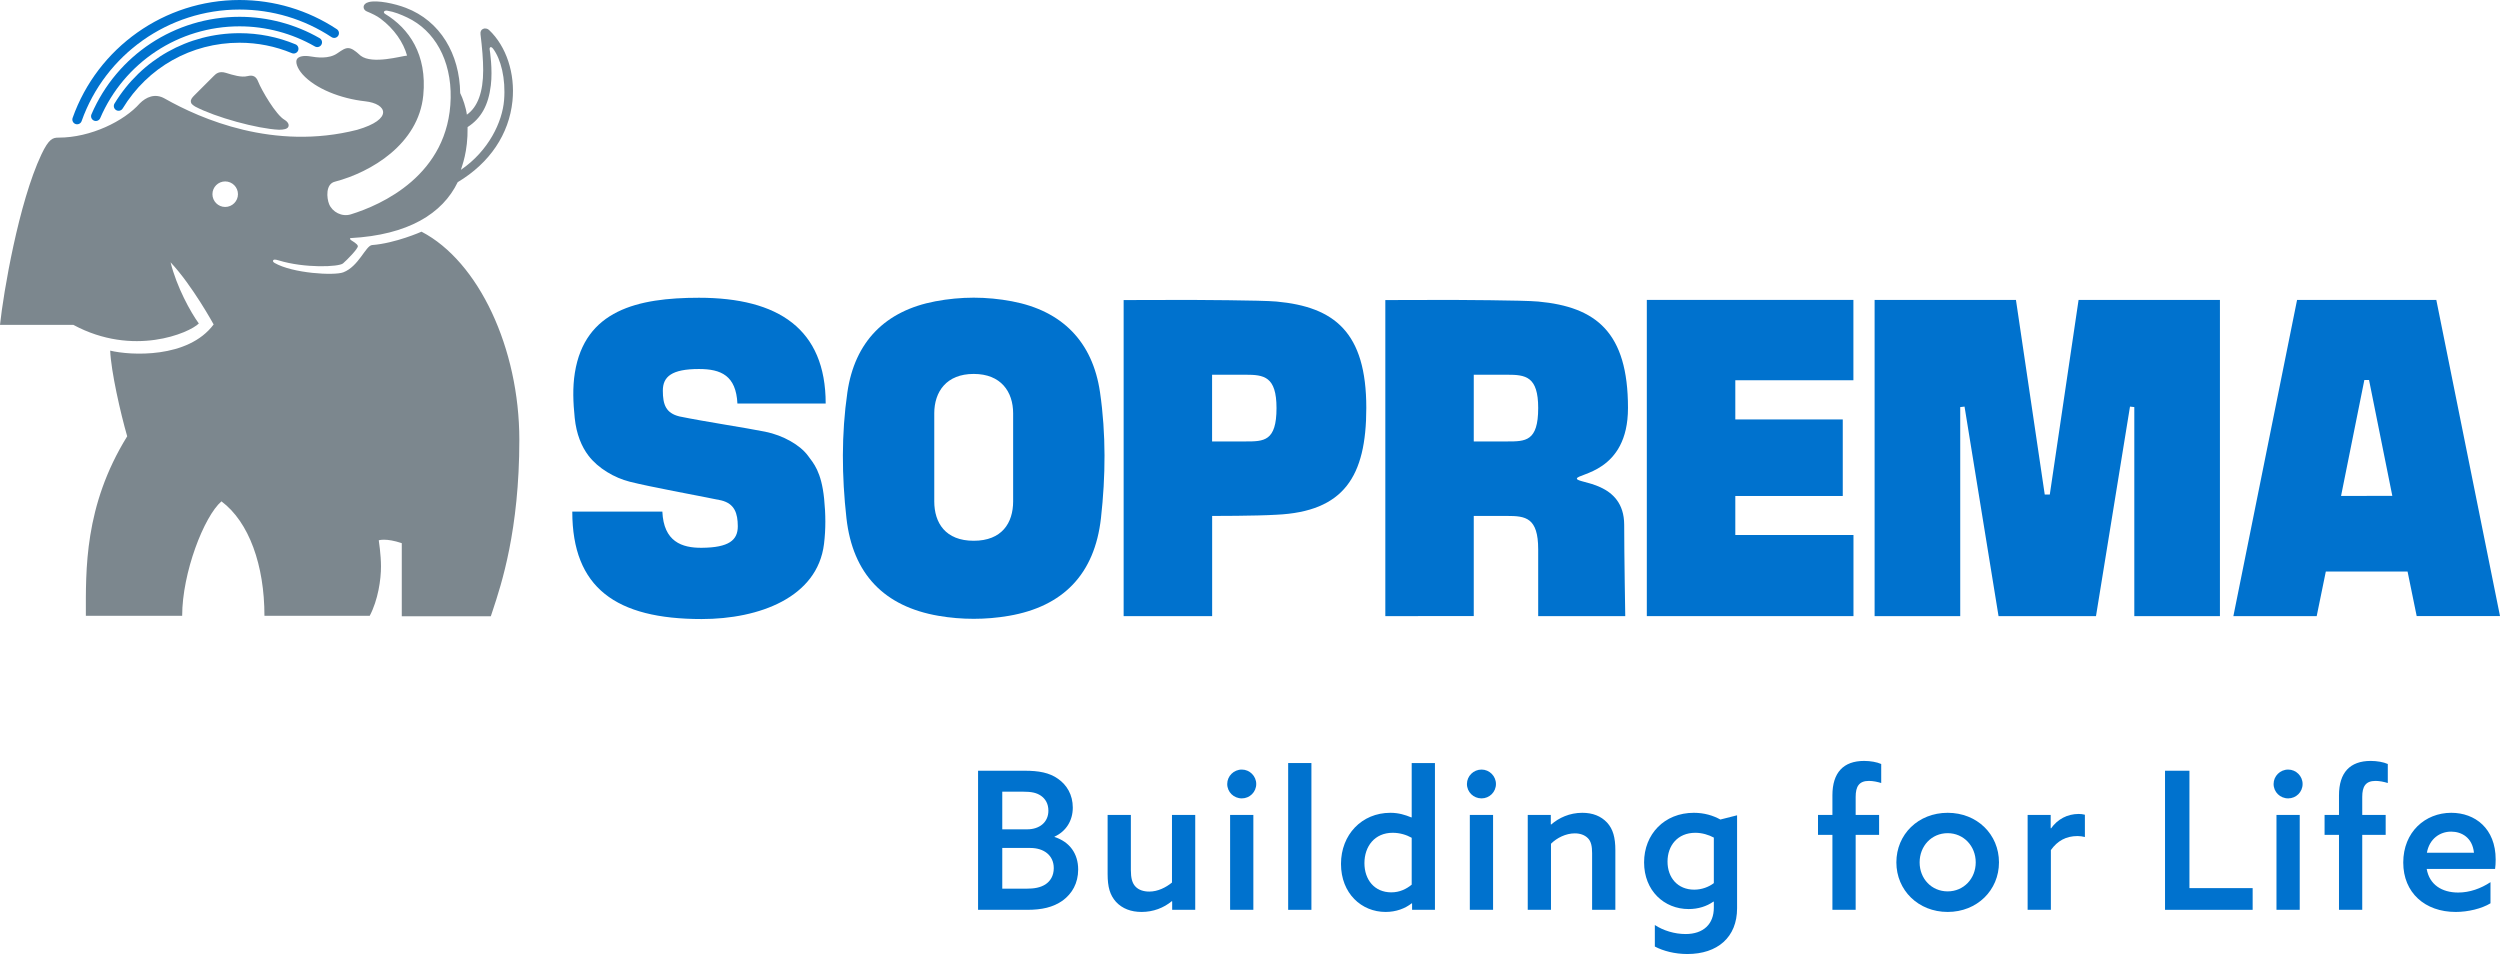
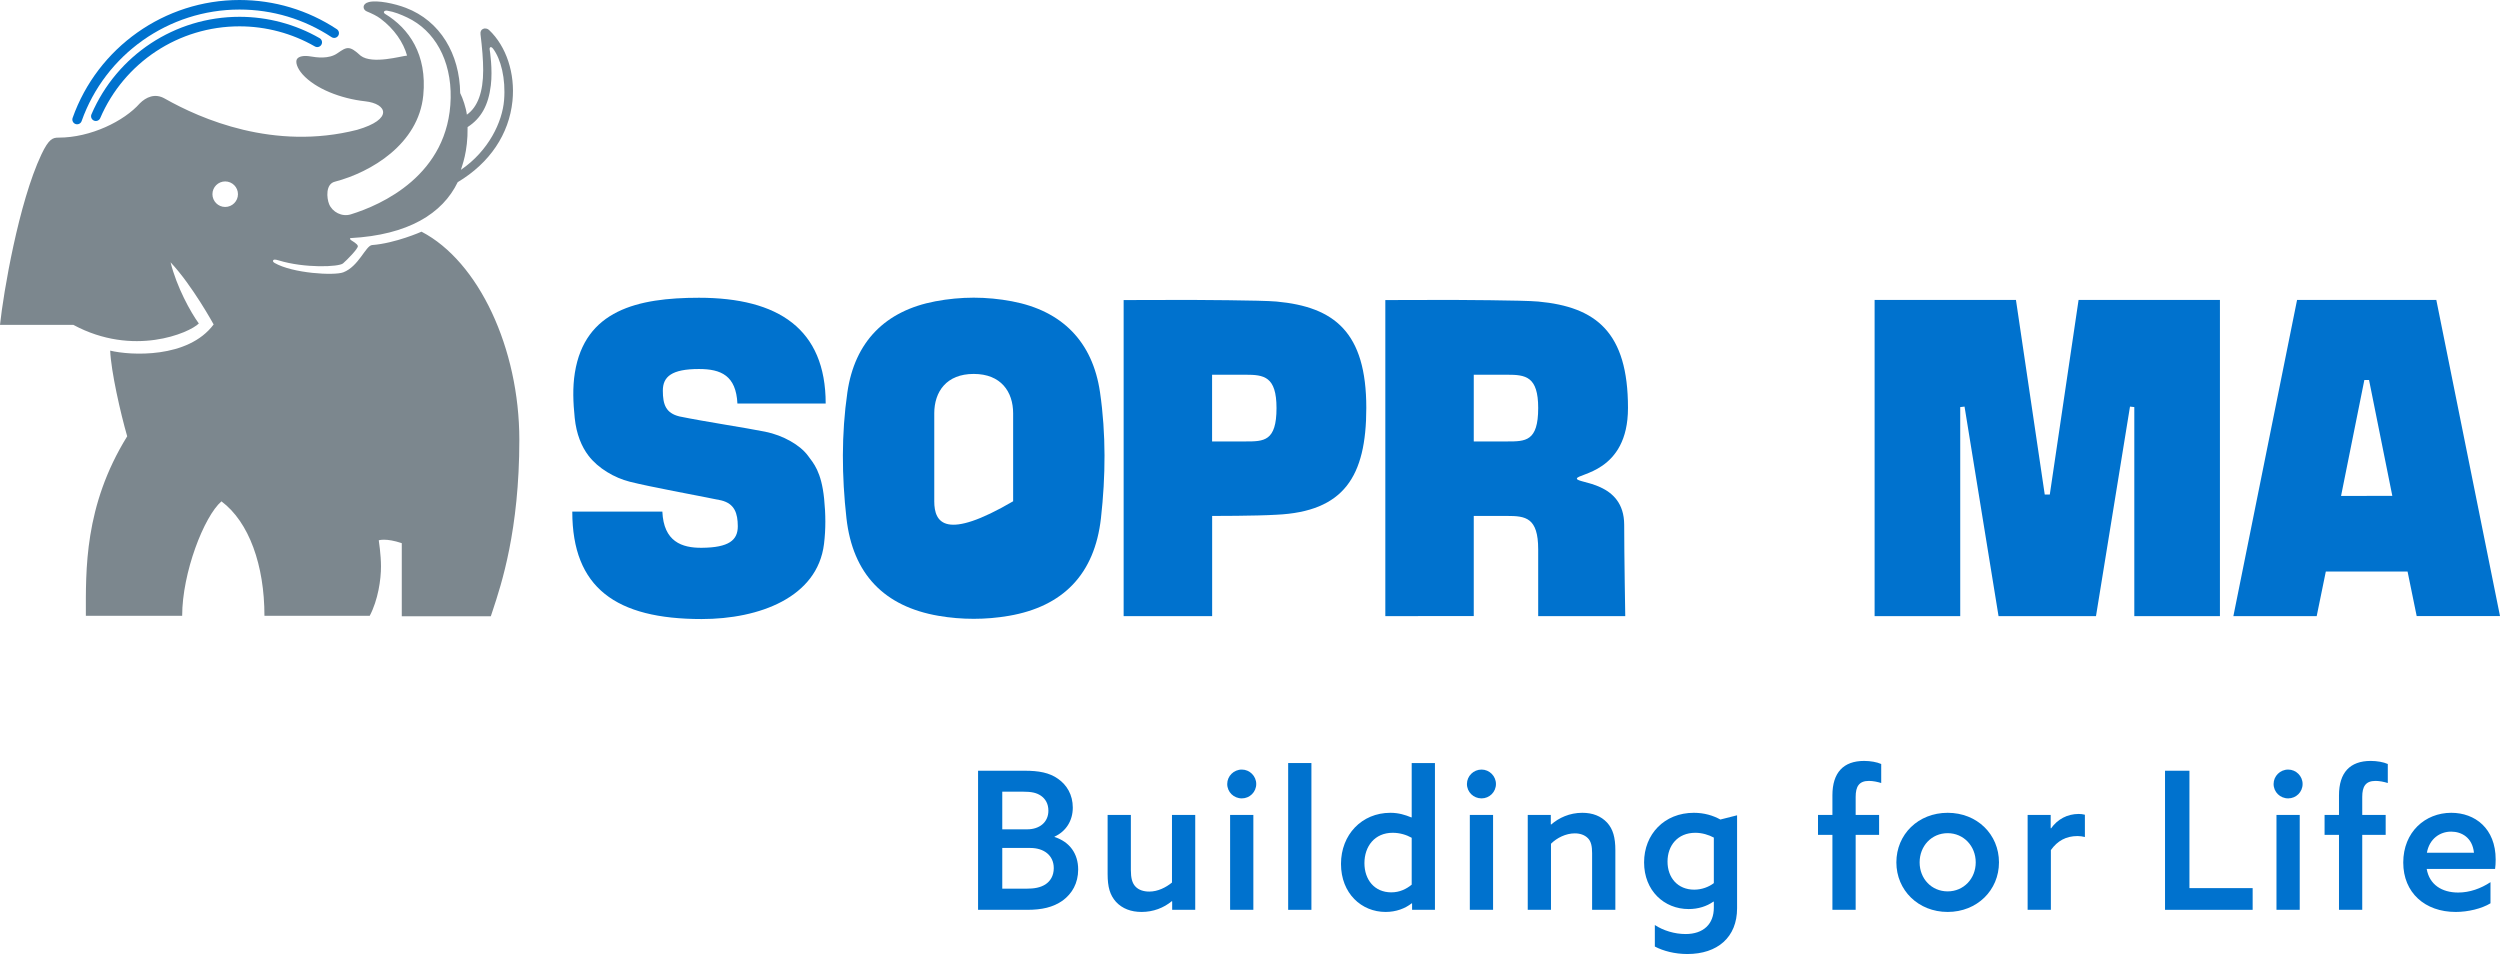
<svg xmlns="http://www.w3.org/2000/svg" width="100%" height="100%" viewBox="0 0 600 229" version="1.1" xml:space="preserve" style="fill-rule:evenodd;clip-rule:evenodd;stroke-linejoin:round;stroke-miterlimit:2;">
  <g transform="matrix(1,0,0,1,-60.413,-50.647)">
    <g>
      <g>
        <g>
          <g>
            <g>
              <g>
                <path d="M258.208,170.38C257.542,163.787 255.646,161.823 254.325,160.018C252.494,157.514 248.439,155.139 244.053,154.256C239.215,153.281 229.808,151.888 223.483,150.593C220.222,149.795 219.494,147.758 219.494,144.401C219.494,141.03 221.634,139.21 228.162,139.21C233.471,139.21 237.065,140.79 237.392,147.498L258.577,147.498C258.577,129.61 247.219,122.108 228.169,122.108C213.377,122.108 200.767,125.136 198.376,140.135C197.811,143.68 197.967,147.257 198.344,150.946C198.746,154.87 199.996,157.831 201.642,159.995C203.97,163.056 207.893,165.335 211.565,166.261C216.627,167.538 227.171,169.439 233.496,170.734C236.757,171.532 237.466,173.886 237.484,176.926C237.504,180.297 235.345,182.069 228.816,182.117C224.055,182.152 219.689,180.64 219.379,173.429L197.761,173.429C197.761,191.733 208.246,199.218 228.81,199.218C242.682,199.218 256.607,194.005 258.176,181.192C258.612,177.629 258.58,174.07 258.208,170.38Z" style="fill:rgb(0,114,206);fill-rule:nonzero;" />
-                 <path d="M324.419,144.81C322.654,132.657 315.33,125.233 303.294,122.96C300.227,122.38 297.162,122.093 294.101,122.087C291.041,122.093 287.976,122.38 284.909,122.96C272.873,125.233 265.549,132.657 263.784,144.81C262.329,154.833 262.438,164.979 263.559,174.994C265.069,188.479 272.689,196.213 285.655,198.445C288.465,198.929 291.284,199.163 294.102,199.162C296.919,199.163 299.738,198.929 302.548,198.445C315.514,196.213 323.134,188.479 324.644,174.994C325.765,164.979 325.874,154.833 324.419,144.81ZM303.568,170.952C303.568,176.187 300.849,180.431 294.101,180.431C287.354,180.431 284.635,176.187 284.635,170.952C284.635,170.94 284.637,170.929 284.637,170.918L284.637,149.903C284.637,149.891 284.635,149.88 284.635,149.869C284.635,144.634 287.576,140.39 294.101,140.39C300.627,140.39 303.568,144.634 303.568,149.869C303.568,149.88 303.566,149.891 303.566,149.903L303.566,170.918C303.566,170.929 303.568,170.94 303.568,170.952Z" style="fill:rgb(0,114,206);fill-rule:nonzero;" />
+                 <path d="M324.419,144.81C322.654,132.657 315.33,125.233 303.294,122.96C300.227,122.38 297.162,122.093 294.101,122.087C291.041,122.093 287.976,122.38 284.909,122.96C272.873,125.233 265.549,132.657 263.784,144.81C262.329,154.833 262.438,164.979 263.559,174.994C265.069,188.479 272.689,196.213 285.655,198.445C288.465,198.929 291.284,199.163 294.102,199.162C296.919,199.163 299.738,198.929 302.548,198.445C315.514,196.213 323.134,188.479 324.644,174.994C325.765,164.979 325.874,154.833 324.419,144.81ZM303.568,170.952C287.354,180.431 284.635,176.187 284.635,170.952C284.635,170.94 284.637,170.929 284.637,170.918L284.637,149.903C284.637,149.891 284.635,149.88 284.635,149.869C284.635,144.634 287.576,140.39 294.101,140.39C300.627,140.39 303.568,144.634 303.568,149.869C303.568,149.88 303.566,149.891 303.566,149.903L303.566,170.918C303.566,170.929 303.568,170.94 303.568,170.952Z" style="fill:rgb(0,114,206);fill-rule:nonzero;" />
                <path d="M366.776,123.017C363.456,122.693 346.071,122.625 346.071,122.625L330.087,122.662L330.087,198.515L351.329,198.515L351.329,174.475C351.329,174.475 361.814,174.484 366.776,174.182C382.922,173.428 388.325,165.062 388.325,148.546C388.325,130.372 380.684,124.303 366.776,123.017ZM359.318,156.593L351.313,156.593L351.313,140.582C351.313,140.582 359.309,140.581 359.318,140.581C363.74,140.581 366.776,140.956 366.776,148.587C366.776,156.593 363.74,156.593 359.318,156.593Z" style="fill:rgb(0,114,206);fill-rule:nonzero;" />
                <path d="M429.58,123.017C426.26,122.693 408.875,122.625 408.875,122.625L392.891,122.662L392.891,198.515L393.003,198.515C394.118,198.515 403.368,198.51 414.116,198.504L414.116,174.474C414.116,174.474 422.112,174.472 422.121,174.472C426.543,174.472 429.578,174.847 429.578,182.478L429.578,198.515L450.474,198.515C450.472,198.412 450.219,183.603 450.219,176.616C450.219,166.165 438.865,166.735 438.865,165.514C438.865,164.246 451.128,164.104 451.128,148.587C451.128,148.573 451.129,148.56 451.129,148.546C451.129,130.372 443.488,124.303 429.58,123.017ZM429.58,148.587L429.578,148.587C429.578,156.593 426.543,156.593 422.121,156.593L414.116,156.593L414.116,148.587L414.117,148.587L414.117,140.582C414.117,140.582 422.113,140.581 422.122,140.581C426.544,140.581 429.58,140.956 429.58,148.587L429.58,148.587Z" style="fill:rgb(0,114,206);fill-rule:nonzero;" />
-                 <path d="M476.887,169.683L502.676,169.683L502.676,151.314L476.887,151.314L476.887,141.906L505.23,141.906L505.23,122.625L455.649,122.625L455.649,198.515L505.247,198.515L505.247,179.048L476.887,179.048L476.887,169.683Z" style="fill:rgb(0,114,206);fill-rule:nonzero;" />
                <path d="M552.363,169.335L551.151,169.336L544.241,122.625L510.318,122.625L510.318,198.515L530.868,198.515L530.868,148.346L531.903,148.232L540.062,198.512L563.451,198.511L571.611,148.231L572.646,148.345L572.646,198.515L593.196,198.515L593.196,122.625L559.273,122.625L552.363,169.335Z" style="fill:rgb(0,114,206);fill-rule:nonzero;" />
                <path d="M611.711,122.625L596.424,198.515L616.42,198.515L618.609,187.817L638.228,187.808L640.417,198.506L660.413,198.506L645.127,122.625L611.711,122.625ZM628.419,169.662L628.419,169.672L622.266,169.672L627.856,141.849L628.419,141.849L628.419,141.84L628.981,141.84L634.571,169.662L628.419,169.662Z" style="fill:rgb(0,114,206);fill-rule:nonzero;" />
              </g>
              <g>
-                 <path d="M129.591,81.118C129.336,81.598 128.528,81.786 127.373,81.786C122.167,81.555 112.095,78.783 107.242,76.218C106.37,75.664 106.295,75.488 106.225,75.08C106.122,74.524 106.591,73.997 107.043,73.551L107.037,73.551C107.037,73.551 111.209,69.386 111.723,68.873C112.238,68.358 112.981,67.622 114.648,68.141C116.313,68.66 118.353,69.287 119.79,68.92C121.227,68.553 121.912,69.057 122.392,70.278C123.116,72.144 126.611,78.245 128.733,79.424C129.627,79.988 129.845,80.638 129.591,81.118" style="fill:rgb(124,135,142);fill-rule:nonzero;" />
                <path d="M161.577,106.251C161.577,106.251 155.308,109.044 149.672,109.465C148.144,109.676 146.512,114.579 142.806,116.005C140.631,116.841 130.646,116.263 126.3,113.747C125.879,113.471 125.902,113.306 125.96,113.157C126.039,112.948 126.306,112.827 127.299,113.143C133.501,115.054 141.736,114.723 142.734,113.865C143.733,113.011 146.41,110.275 146.296,109.694C146.185,109.141 144.994,108.53 144.645,108.269C144.31,108.016 144.381,107.779 144.586,107.788C158.329,107.038 166.615,101.941 170.261,94.369C177.974,89.762 182.583,82.84 183.405,74.896C184.083,68.286 181.932,61.749 177.778,57.835C177.403,57.486 176.78,57.36 176.321,57.593C175.912,57.804 175.652,58.189 175.735,58.877C176.128,62.07 176.376,64.952 176.376,67.504C176.376,72.733 175.06,76.34 172.463,78.166C172.258,76.526 171.504,74.267 170.857,72.988C170.733,63.663 166.101,55.673 157.795,52.522C155.128,51.497 150.984,50.627 148.939,51.138C147.224,51.567 147.462,52.981 148.422,53.377C149.694,53.904 150.823,54.436 151.732,55.117C155.049,57.596 157.249,60.863 158.107,63.992C156.723,64.087 149.834,66.149 146.992,64.035C144.288,61.553 143.704,61.813 141.385,63.435C139.321,64.876 136.388,64.434 134.879,64.181C133.368,63.928 132.094,64.149 131.68,64.839C131.267,65.526 131.71,67.005 133.016,68.478C136.125,71.961 142.242,74.323 148.04,74.955C153.35,75.533 154.893,79.266 146.122,81.806C126.195,86.885 108.577,79.189 99.976,74.316C97.6,72.936 95.438,73.983 93.975,75.449C90.203,79.713 82.185,83.677 74.496,83.677C73.117,83.677 72.165,83.872 70.333,87.751C64.896,99.302 61.233,120.853 60.413,128.619L78.026,128.619C92.387,136.361 105.847,130.566 108.13,128.285C106.153,125.571 102.818,119.525 101.349,113.598C106.576,119.16 111.688,128.513 111.688,128.513C105.551,136.756 91.662,135.97 86.859,134.797C87.05,139.724 89.338,149.821 90.941,155.356C80.553,172.141 81.018,187.528 81.018,198.443L104.133,198.443C104.133,188.14 109.363,174.608 113.56,170.971C120.209,175.938 123.88,186.341 123.88,198.443L149.144,198.443C151.145,194.658 151.866,189.707 151.85,186.551C151.85,183.806 151.318,180.318 151.318,180.318C151.318,180.318 153.067,179.72 156.84,181.011L156.84,198.546L178.21,198.546L178.674,197.146C180.743,190.892 185.054,177.87 185.054,156.206C185.054,134.268 175.312,113.387 161.577,106.251ZM172.634,81.145C175.873,79.068 177.639,75.914 178.213,71.115C178.674,67.333 177.992,62.825 177.933,62.52C177.832,62.157 178.137,61.548 178.762,62.346C180.622,64.832 181.812,69.482 181.392,74.689C180.973,79.895 177.731,86.819 171.026,91.41C171.245,90.559 172.729,87.156 172.634,81.145ZM140.828,94.24C149.432,91.985 160.862,85.244 162,73.523C162.955,63.704 158.571,57.463 152.814,53.968C152.233,53.566 152.684,53.087 153.363,53.211C155.104,53.493 156.642,54.137 158.146,54.847C164.699,57.943 168.753,65.04 168.573,74.166C168.209,92.712 151.809,99.875 144.595,102.097C142.449,102.753 140.172,101.525 139.397,99.632C138.827,98.238 138.481,94.778 140.828,94.24ZM114.455,100.317C112.766,100.317 111.396,98.937 111.396,97.25C111.396,95.567 112.766,94.187 114.455,94.187C116.148,94.187 117.525,95.567 117.525,97.25C117.525,98.937 116.148,100.317 114.455,100.317Z" style="fill:rgb(124,135,142);fill-rule:nonzero;" />
                <path d="M82.361,78.088C82.111,78.67 82.381,79.342 82.961,79.592C83.543,79.843 84.217,79.572 84.466,78.992C90.217,65.615 103.337,56.969 117.891,56.969C124.237,56.969 130.492,58.64 135.984,61.793C136.532,62.109 137.233,61.92 137.548,61.373C137.863,60.823 137.673,60.124 137.125,59.807C131.287,56.453 124.637,54.68 117.891,54.68C102.42,54.68 88.474,63.868 82.361,78.088" style="fill:rgb(0,114,206);fill-rule:nonzero;" />
                <path d="M77.842,78.949C77.631,79.545 77.944,80.201 78.539,80.411C79.134,80.622 79.791,80.311 80.001,79.713C85.672,63.697 100.901,52.938 117.892,52.938C125.778,52.938 133.418,55.227 139.986,59.56C140.515,59.909 141.225,59.763 141.574,59.234C141.923,58.707 141.776,57.995 141.248,57.648C134.304,53.067 126.229,50.647 117.892,50.647C99.931,50.647 83.836,62.02 77.842,78.949" style="fill:rgb(0,114,206);fill-rule:nonzero;" />
-                 <path d="M87.897,75.495C87.569,76.037 87.741,76.742 88.28,77.069C88.822,77.396 89.526,77.225 89.854,76.687C95.86,66.803 106.342,60.903 117.892,60.903C122.239,60.903 126.467,61.744 130.46,63.403C131.044,63.646 131.714,63.37 131.957,62.785C132.2,62.2 131.924,61.531 131.339,61.287C127.066,59.512 122.543,58.611 117.892,58.611C105.536,58.611 94.323,64.924 87.897,75.495" style="fill:rgb(0,114,206);fill-rule:nonzero;" />
              </g>
            </g>
          </g>
          <g>
            <path d="M295.148,235.621L306.308,235.621C309.722,235.621 312.257,236.082 314.333,237.556C316.453,239.033 317.882,241.384 317.882,244.475C317.882,247.657 316.223,250.192 313.502,251.437L313.502,251.529C317.144,252.683 319.174,255.542 319.174,259.322C319.174,262.643 317.699,265.134 315.439,266.793C313.134,268.408 310.458,269.006 306.908,269.006L295.148,269.006L295.148,235.621L295.148,235.621ZM306.953,249.684C309.905,249.684 312.027,247.979 312.027,245.211C312.027,243.506 311.289,242.352 310.227,241.614C309.121,240.878 307.922,240.648 305.894,240.648L300.958,240.648L300.958,249.684L306.953,249.684ZM311.289,262.919C312.488,262.135 313.317,260.844 313.317,258.999C313.317,255.91 310.919,254.158 307.692,254.158L300.958,254.158L300.958,263.935L306.585,263.935C308.753,263.935 310.09,263.657 311.289,262.919Z" style="fill:rgb(0,114,206);fill-rule:nonzero;" />
            <path d="M341.733,266.977L341.641,266.931C339.705,268.546 337.169,269.514 334.401,269.514C331.865,269.514 329.79,268.729 328.268,267.116C326.794,265.457 326.241,263.564 326.241,260.383L326.241,246.227L331.82,246.227L331.82,259.461C331.82,261.397 332.143,262.596 332.927,263.427C333.71,264.258 334.909,264.626 336.246,264.626C338.276,264.626 340.211,263.657 341.688,262.458L341.688,246.227L347.268,246.227L347.268,269.006L341.733,269.006L341.733,266.977L341.733,266.977Z" style="fill:rgb(0,114,206);fill-rule:nonzero;" />
            <path d="M354.947,238.803C354.947,236.911 356.514,235.343 358.451,235.343C360.341,235.343 361.909,236.911 361.909,238.803C361.909,240.738 360.342,242.26 358.451,242.26C356.514,242.26 354.947,240.738 354.947,238.803ZM355.638,246.227L361.218,246.227L361.218,269.006L355.638,269.006L355.638,246.227Z" style="fill:rgb(0,114,206);fill-rule:nonzero;" />
            <rect x="369.572" y="233.776" width="5.58" height="35.23" style="fill:rgb(0,114,206);fill-rule:nonzero;" />
            <path d="M399.313,267.484L399.22,267.439C397.653,268.684 395.485,269.514 392.949,269.514C387.185,269.514 382.251,265.086 382.251,257.985C382.251,250.976 387.23,245.719 394.101,245.719C396.084,245.719 397.698,246.227 399.127,246.826L399.22,246.78L399.22,233.776L404.8,233.776L404.8,269.006L399.313,269.006L399.313,267.484ZM399.22,262.966L399.22,251.714C397.976,251.021 396.407,250.515 394.654,250.515C390.321,250.515 387.876,253.789 387.876,257.8C387.876,261.767 390.274,264.811 394.331,264.811C396.314,264.811 397.928,264.025 399.22,262.966Z" style="fill:rgb(0,114,206);fill-rule:nonzero;" />
            <path d="M412.479,238.803C412.479,236.911 414.046,235.343 415.984,235.343C417.874,235.343 419.441,236.911 419.441,238.803C419.441,240.738 417.874,242.26 415.984,242.26C414.046,242.26 412.479,240.738 412.479,238.803ZM413.17,246.227L418.75,246.227L418.75,269.006L413.17,269.006L413.17,246.227Z" style="fill:rgb(0,114,206);fill-rule:nonzero;" />
            <path d="M427.071,246.227L432.605,246.227L432.605,248.485L432.696,248.533C434.541,246.918 437.124,245.719 440.167,245.719C442.658,245.719 444.641,246.503 446.115,248.07C447.545,249.639 448.098,251.667 448.098,254.711L448.098,269.006L442.518,269.006L442.518,255.404C442.518,253.789 442.288,252.59 441.504,251.807C440.721,251.021 439.614,250.653 438.368,250.653C436.247,250.653 434.08,251.714 432.65,253.144L432.65,269.006L427.071,269.006L427.071,246.227Z" style="fill:rgb(0,114,206);fill-rule:nonzero;" />
            <path d="M464.954,274.816C469.242,274.816 471.733,272.418 471.733,268.498L471.733,267.069L471.64,267.024C470.026,268.175 467.951,268.821 465.692,268.821C459.79,268.821 454.994,264.395 454.994,257.617C454.994,250.883 459.835,245.719 466.937,245.719C469.427,245.719 471.548,246.365 473.3,247.334L477.312,246.318L477.312,268.638C477.312,275.6 472.609,279.612 465.369,279.612C462.371,279.612 459.557,278.874 457.575,277.815L457.575,272.649C459.605,273.988 462.326,274.816 464.954,274.816ZM467.029,264.165C468.827,264.165 470.534,263.519 471.733,262.596L471.733,251.667C470.534,251.021 468.919,250.515 467.305,250.515C463.017,250.515 460.619,253.604 460.619,257.432C460.619,261.306 463.064,264.165 467.029,264.165Z" style="fill:rgb(0,114,206);fill-rule:nonzero;" />
            <path d="M500.192,251.021L496.733,251.021L496.733,246.227L500.192,246.227L500.192,241.524C500.192,236.082 502.821,233.268 507.802,233.268C509.322,233.268 510.891,233.546 511.905,234.007L511.905,238.572C511.029,238.295 509.922,238.064 508.954,238.064C506.556,238.064 505.772,239.448 505.772,241.892L505.772,246.227L511.397,246.227L511.397,251.021L505.772,251.021L505.772,269.006L500.192,269.006L500.192,251.021L500.192,251.021Z" style="fill:rgb(0,114,206);fill-rule:nonzero;" />
            <path d="M515.541,257.617C515.541,250.883 520.8,245.719 527.854,245.719C534.91,245.719 540.167,250.883 540.167,257.617C540.167,264.303 534.91,269.514 527.854,269.514C520.8,269.514 515.541,264.303 515.541,257.617ZM534.587,257.617C534.587,253.697 531.681,250.608 527.854,250.608C523.981,250.608 521.123,253.697 521.123,257.617C521.123,261.537 523.981,264.578 527.854,264.578C531.681,264.578 534.587,261.537 534.587,257.617Z" style="fill:rgb(0,114,206);fill-rule:nonzero;" />
            <path d="M547.044,246.227L552.579,246.227L552.579,249.409L552.669,249.454C554.239,247.241 556.589,245.995 559.31,245.995C559.771,245.995 560.279,246.042 560.787,246.18L560.787,251.529C560.234,251.391 559.633,251.299 559.035,251.299C556.266,251.299 554.191,252.453 552.624,254.666L552.624,269.006L547.044,269.006L547.044,246.227Z" style="fill:rgb(0,114,206);fill-rule:nonzero;" />
            <path d="M580.02,235.621L585.878,235.621L585.878,263.795L601.049,263.795L601.049,269.006L580.02,269.006L580.02,235.621Z" style="fill:rgb(0,114,206);fill-rule:nonzero;" />
            <path d="M606.076,238.803C606.076,236.911 607.643,235.343 609.58,235.343C611.47,235.343 613.037,236.911 613.037,238.803C613.037,240.738 611.47,242.26 609.58,242.26C607.643,242.26 606.076,240.738 606.076,238.803ZM606.767,246.227L612.347,246.227L612.347,269.006L606.767,269.006L606.767,246.227Z" style="fill:rgb(0,114,206);fill-rule:nonzero;" />
            <path d="M621.77,251.021L618.311,251.021L618.311,246.227L621.77,246.227L621.77,241.524C621.77,236.082 624.398,233.268 629.38,233.268C630.899,233.268 632.469,233.546 633.483,234.007L633.483,238.572C632.606,238.295 631.5,238.064 630.531,238.064C628.133,238.064 627.35,239.448 627.35,241.892L627.35,246.227L632.975,246.227L632.975,251.021L627.35,251.021L627.35,269.006L621.77,269.006L621.77,251.021Z" style="fill:rgb(0,114,206);fill-rule:nonzero;" />
            <path d="M649.783,269.514C642.404,269.514 637.193,264.901 637.193,257.662C637.193,250.33 642.451,245.719 648.722,245.719C654.394,245.719 659.373,249.454 659.373,256.923C659.373,257.662 659.328,258.63 659.236,259.184L642.82,259.184C643.465,262.966 646.462,264.856 650.382,264.856C653.148,264.856 655.824,263.887 658.129,262.365L658.129,267.439C656.009,268.729 652.735,269.514 649.783,269.514ZM654.164,255.311C653.794,251.667 651.213,250.238 648.675,250.238C646.001,250.238 643.465,251.945 642.865,255.311L654.164,255.311Z" style="fill:rgb(0,114,206);fill-rule:nonzero;" />
          </g>
        </g>
      </g>
    </g>
  </g>
</svg>